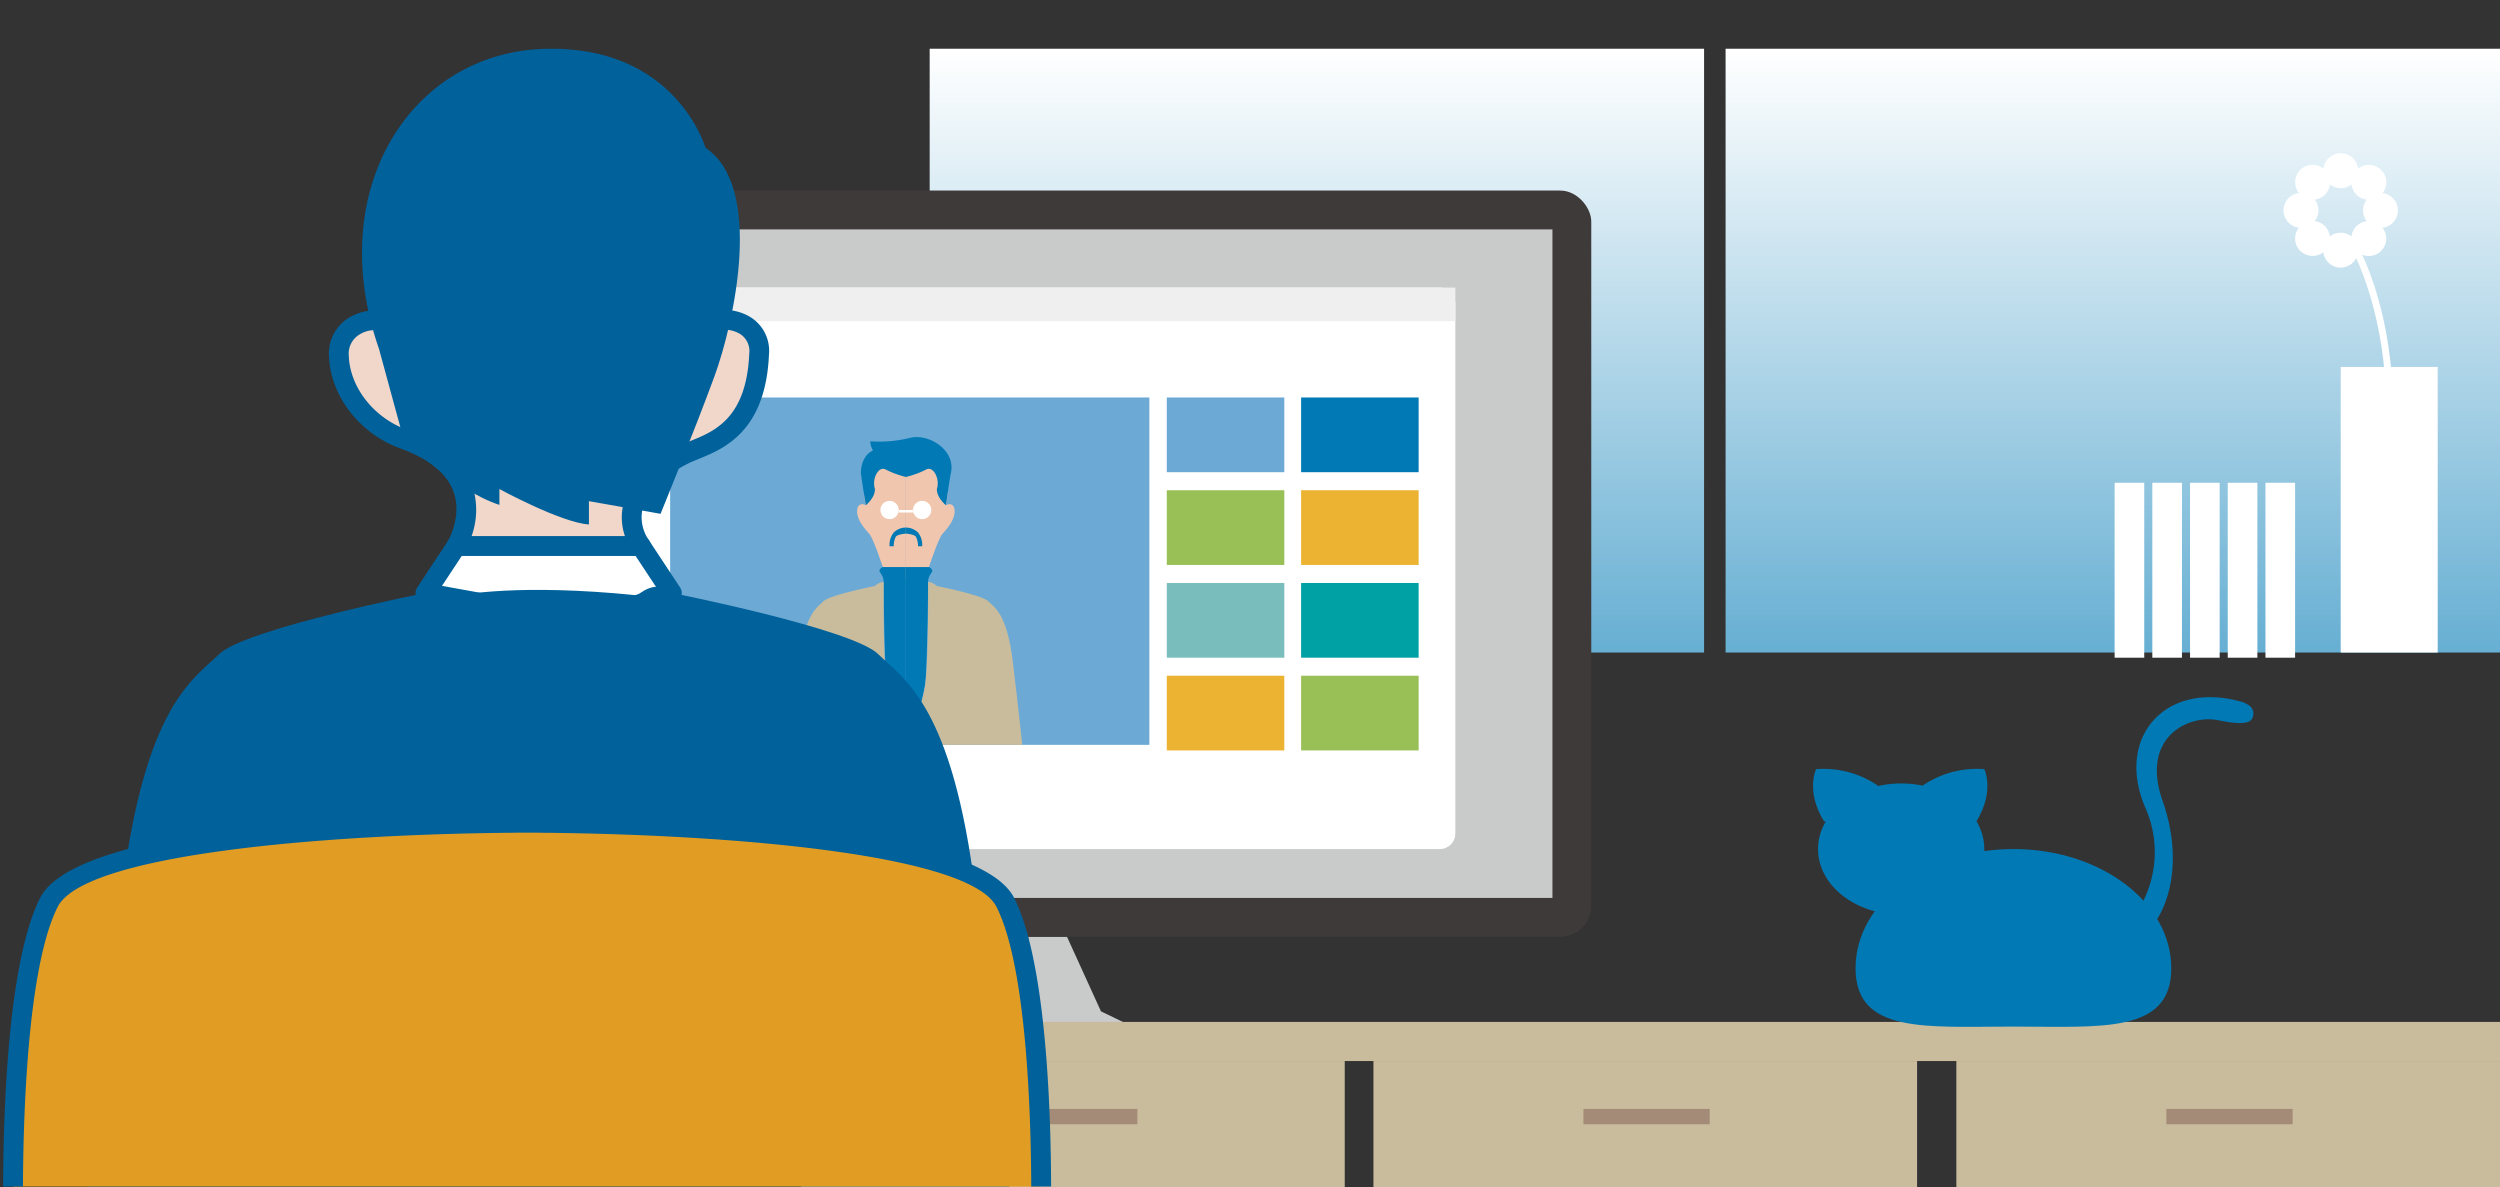
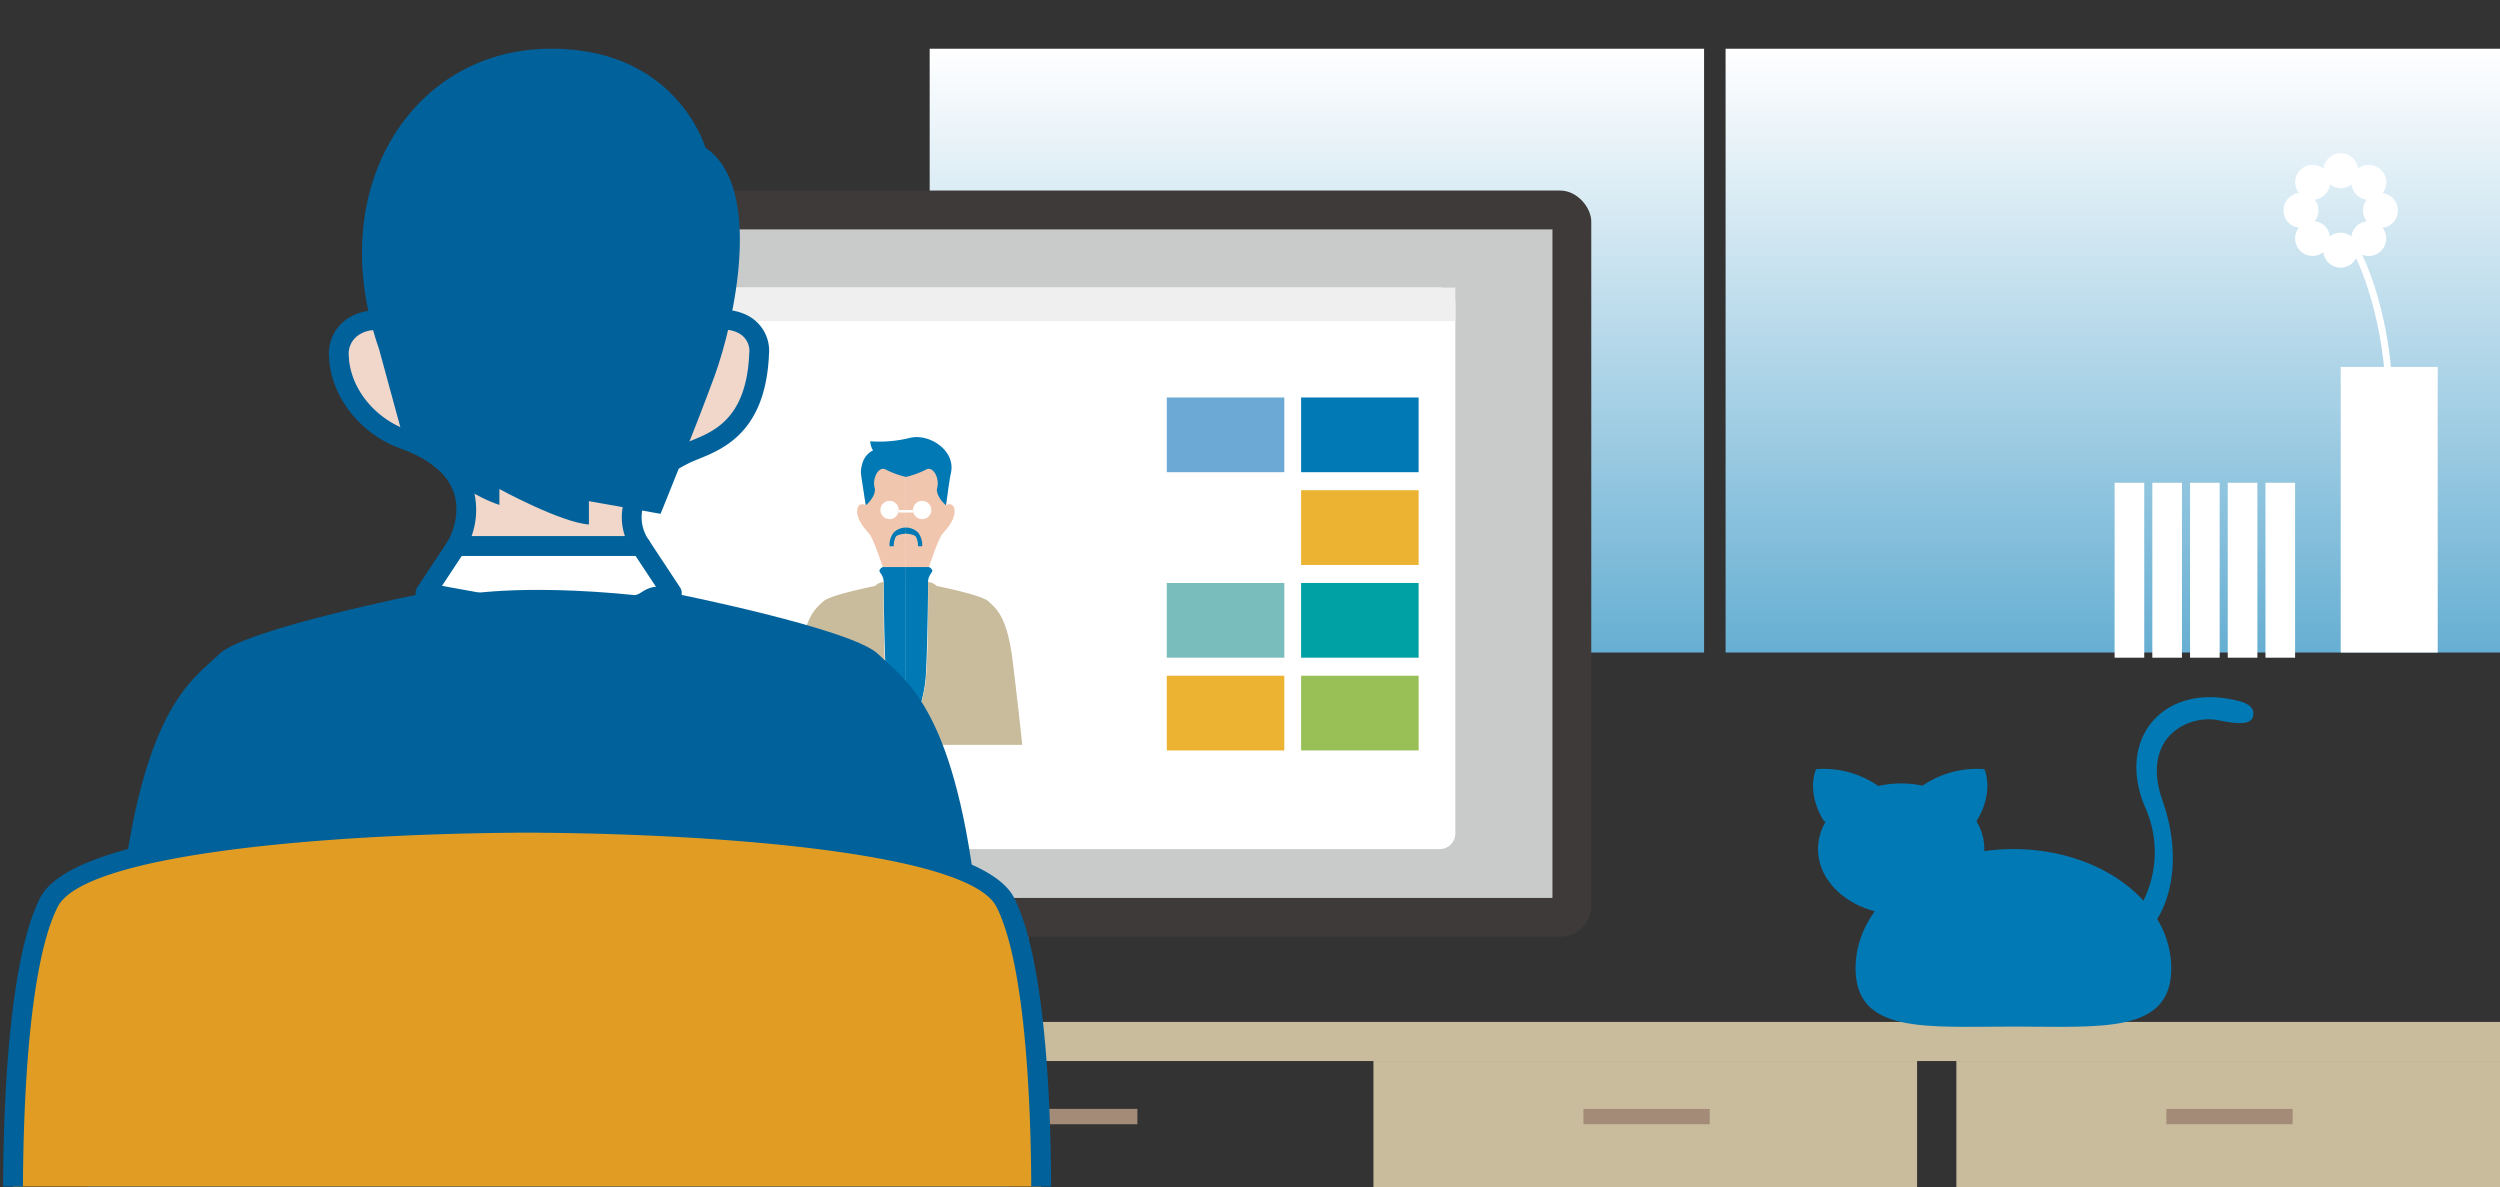
<svg xmlns="http://www.w3.org/2000/svg" width="457.213" height="217.172" viewBox="0 0 457.213 217.172">
  <rect x="0" y="0" width="457.213" height="217.172" fill="#333333" stroke="none" />
  <defs>
    <linearGradient id="linear-gradient" x1="0.5" x2="0.5" y2="1.675" gradientUnits="objectBoundingBox">
      <stop offset="0" stop-color="#fff" />
      <stop offset="1" stop-color="#0079b5" />
    </linearGradient>
    <clipPath id="clip-path">
      <rect id="Rectangle_542" data-name="Rectangle 542" width="201" height="217" transform="translate(-0.141)" fill="#fff" stroke="#707070" stroke-width="1" />
    </clipPath>
  </defs>
  <g id="Group_3019" data-name="Group 3019" transform="translate(-1003 -1215)">
    <g id="Group_147" data-name="Group 147" transform="translate(1027.145 1223.912)">
      <g id="Group_140" data-name="Group 140" transform="translate(141.04 162.405)">
-         <path id="Path_464" data-name="Path 464" d="M2096.519,1736.247l6.219,13.647s5,2.388,6.982,3.411,7.1,5.118-6.6,5.118h-13.678v-22.177Z" transform="translate(-2066.569 -1736.247)" fill="#c9caca" />
        <path id="Path_465" data-name="Path 465" d="M2086.972,1736.247l-6.219,13.647s-5,2.388-6.983,3.411-7.1,5.118,6.6,5.118h13.677v-22.177Z" transform="translate(-2071.176 -1736.247)" fill="#c9caca" />
      </g>
      <path id="Path_598" data-name="Path 598" d="M0,0H141.628V110.426H0Z" transform="translate(145.878)" fill="url(#linear-gradient)" />
      <path id="Path_597" data-name="Path 597" d="M0,0H141.628V110.426H0Z" transform="translate(291.44)" fill="url(#linear-gradient)" />
      <rect id="Rectangle_222" data-name="Rectangle 222" width="433.068" height="7.155" transform="translate(0 177.982)" fill="#c9bc9c" />
      <ellipse id="Ellipse_27" data-name="Ellipse 27" cx="15.205" cy="11.999" rx="15.205" ry="11.999" transform="translate(308.347 134.367)" fill="#0079b5" />
      <path id="Path_466" data-name="Path 466" d="M2220.044,1714.8a17.6,17.6,0,0,1,11.3-3.028s1.948,4.024-1.437,9.517l-7.82,2.082Z" transform="translate(-1892.583 -1580.021)" fill="#0079b5" />
      <path id="Path_467" data-name="Path 467" d="M2215.911,1714.8a17.6,17.6,0,0,0-11.3-3.028s-1.947,4.024,1.438,9.517l7.821,2.082Z" transform="translate(-1896.616 -1580.021)" fill="#0079b5" />
      <path id="Path_468" data-name="Path 468" d="M2268,1745.246c0,12.043-12.926,10.661-28.871,10.661s-28.87,1.381-28.87-10.661,12.926-21.807,28.87-21.807S2268,1733.2,2268,1745.246Z" transform="translate(-1895.051 -1577.073)" fill="#0079b5" />
      <path id="Path_469" data-name="Path 469" d="M2249.832,1743.014a20,20,0,0,0,3.412-21.608c-5.459-12.737,3.639-23.2,17.513-19.332,0,0,2.274.547,2.274,2.094s-.909,2.456-6.368,1.318-14.33,3.064-10.236,14.723.91,21.448-4.094,25.083Z" transform="translate(-1885.069 -1582.668)" fill="#0079b5" />
      <rect id="Rectangle_223" data-name="Rectangle 223" width="17.74" height="52.229" transform="translate(403.935 58.197)" fill="#fff" />
      <g id="Group_141" data-name="Group 141" transform="translate(393.473 19.105)">
        <ellipse id="Ellipse_28" data-name="Ellipse 28" cx="3.194" cy="3.194" rx="3.194" ry="3.194" transform="translate(7.278)" fill="#fff" />
        <ellipse id="Ellipse_29" data-name="Ellipse 29" cx="3.194" cy="3.194" rx="3.194" ry="3.194" transform="translate(2.136 2.122)" fill="#fff" />
        <ellipse id="Ellipse_30" data-name="Ellipse 30" cx="3.194" cy="3.194" rx="3.194" ry="3.194" transform="translate(0 7.258)" fill="#fff" />
        <ellipse id="Ellipse_31" data-name="Ellipse 31" cx="3.194" cy="3.194" rx="3.194" ry="3.194" transform="translate(2.121 12.4)" fill="#fff" />
        <ellipse id="Ellipse_32" data-name="Ellipse 32" cx="3.194" cy="3.194" rx="3.194" ry="3.194" transform="translate(7.258 14.536)" fill="#fff" />
        <ellipse id="Ellipse_33" data-name="Ellipse 33" cx="3.194" cy="3.194" rx="3.194" ry="3.194" transform="translate(12.4 12.414)" fill="#fff" />
        <ellipse id="Ellipse_34" data-name="Ellipse 34" cx="3.194" cy="3.194" rx="3.194" ry="3.194" transform="translate(14.536 7.278)" fill="#fff" />
        <ellipse id="Ellipse_35" data-name="Ellipse 35" cx="3.194" cy="3.194" rx="3.194" ry="3.194" transform="translate(12.414 2.136)" fill="#fff" />
      </g>
      <path id="Path_470" data-name="Path 470" d="M2288.889,1661.743c-.667-15.594-5.866-25.2-5.919-25.3l1.1-.6c.218.4,5.392,9.964,6.073,25.848Z" transform="translate(-1876.71 -1599.17)" fill="#fff" />
      <rect id="Rectangle_224" data-name="Rectangle 224" width="5.419" height="31.994" transform="translate(390.175 79.377)" fill="#fff" />
      <rect id="Rectangle_225" data-name="Rectangle 225" width="5.419" height="31.994" transform="translate(383.278 79.377)" fill="#fff" />
      <rect id="Rectangle_226" data-name="Rectangle 226" width="5.419" height="31.994" transform="translate(376.381 79.377)" fill="#fff" />
      <rect id="Rectangle_227" data-name="Rectangle 227" width="5.419" height="31.994" transform="translate(369.484 79.377)" fill="#fff" />
      <rect id="Rectangle_228" data-name="Rectangle 228" width="5.419" height="31.994" transform="translate(362.587 79.377)" fill="#fff" />
-       <rect id="Rectangle_229" data-name="Rectangle 229" width="99.424" height="23.122" transform="translate(122.363 185.137)" fill="#c9bc9c" />
      <rect id="Rectangle_230" data-name="Rectangle 230" width="23.101" height="2.811" transform="translate(160.766 193.887)" fill="#a48b78" />
      <rect id="Rectangle_231" data-name="Rectangle 231" width="99.424" height="23.122" transform="translate(227.037 185.137)" fill="#c9bc9c" />
      <rect id="Rectangle_232" data-name="Rectangle 232" width="23.101" height="2.811" transform="translate(265.44 193.887)" fill="#a48b78" />
      <rect id="Rectangle_233" data-name="Rectangle 233" width="99.424" height="23.122" transform="translate(333.644 185.137)" fill="#c9bc9c" />
      <rect id="Rectangle_234" data-name="Rectangle 234" width="23.101" height="2.811" transform="translate(372.047 193.887)" fill="#a48b78" />
      <g id="Group_146" data-name="Group 146" transform="translate(60.952 25.94)">
        <rect id="Rectangle_235" data-name="Rectangle 235" width="205.922" height="136.465" rx="5.669" fill="#3e3a39" />
        <rect id="Rectangle_236" data-name="Rectangle 236" width="122.267" height="191.725" rx="0.011" transform="translate(198.823 7.099) rotate(90)" fill="#c9caca" />
        <rect id="Rectangle_237" data-name="Rectangle 237" width="156.274" height="102.69" rx="2.835" transform="translate(24.788 17.74)" fill="#fff" />
        <rect id="Rectangle_238" data-name="Rectangle 238" width="156.274" height="6.141" transform="translate(24.788 17.74)" fill="#efefef" />
        <ellipse id="Ellipse_44" data-name="Ellipse 44" cx="1.109" cy="1.109" rx="1.109" ry="1.109" transform="translate(26.942 19.702)" fill="#e60012" />
        <ellipse id="Ellipse_45" data-name="Ellipse 45" cx="1.109" cy="1.109" rx="1.109" ry="1.109" transform="translate(31.548 19.702)" fill="#fff100" />
        <ellipse id="Ellipse_46" data-name="Ellipse 46" cx="1.109" cy="1.109" rx="1.109" ry="1.109" transform="translate(36.154 19.702)" fill="#094" />
-         <rect id="Rectangle_239" data-name="Rectangle 239" width="87.647" height="63.526" transform="translate(37.461 37.843)" fill="#6caad5" />
        <g id="Group_144" data-name="Group 144" transform="translate(59.288 45.087)">
          <path id="Path_471" data-name="Path 471" d="M2075.78,1686.815s1.711-5.166,2.421-6,2.206-2.387,2.276-4.052-1.12-1.593-1.581-1.245c0,0,2.694-11.34-7.333-11.34v24.875Z" transform="translate(-2050.278 -1663.049)" fill="#f0c6ae" />
          <path id="Path_472" data-name="Path 472" d="M2071.563,1682.255h4.218a1.145,1.145,0,0,1,.607.576c.128.385-.765.9-.76,2.148s-.1,11.7-.407,17-2.654,10.286-3.656,11.537Z" transform="translate(-2050.278 -1658.489)" fill="#0079b5" />
          <path id="Path_473" data-name="Path 473" d="M2075.626,1684.43a2.629,2.629,0,0,1,1.574.736s8.255,1.64,9.438,2.8,3.406,2.345,4.458,10.916,1.752,15.343,1.752,15.343h-21.286v-1.252a27.489,27.489,0,0,0,3.543-9.694C2075.745,1698.221,2075.626,1684.43,2075.626,1684.43Z" transform="translate(-2050.278 -1657.94)" fill="#c9bc9c" />
          <ellipse id="Ellipse_47" data-name="Ellipse 47" cx="1.676" cy="1.676" rx="1.676" ry="1.676" transform="translate(22.587 11.657)" fill="#fff" />
          <rect id="Rectangle_240" data-name="Rectangle 240" width="1.302" height="0.464" transform="translate(21.285 13.333)" fill="#fff" />
          <path id="Path_474" data-name="Path 474" d="M2071.563,1677.6s1.453.085,1.836.555a3.75,3.75,0,0,1,.385,1.75h.759a3.633,3.633,0,0,0-.759-2.518,3.213,3.213,0,0,0-2.22-.9Z" transform="translate(-2050.278 -1659.943)" fill="#0079b5" />
          <path id="Path_475" data-name="Path 475" d="M2069.143,1686.815s-1.71-5.166-2.422-6-2.207-2.387-2.275-4.052,1.121-1.593,1.582-1.245c0,0-2.695-11.34,7.332-11.34v24.875Z" transform="translate(-2052.074 -1663.049)" fill="#f0c6ae" />
          <path id="Path_476" data-name="Path 476" d="M2072.537,1682.255h-4.216a1.14,1.14,0,0,0-.606.576c-.129.385.763.9.76,2.148s.1,11.7.407,17,2.654,10.286,3.655,11.537Z" transform="translate(-2051.252 -1658.489)" fill="#0079b5" />
          <path id="Path_477" data-name="Path 477" d="M2071.789,1684.43a2.632,2.632,0,0,0-1.576.736s-8.253,1.64-9.438,2.8-3.405,2.345-4.458,10.916-1.751,15.343-1.751,15.343h21.285v-1.252a27.494,27.494,0,0,1-3.543-9.694C2071.668,1698.221,2071.789,1684.43,2071.789,1684.43Z" transform="translate(-2054.566 -1657.94)" fill="#c9bc9c" />
          <ellipse id="Ellipse_48" data-name="Ellipse 48" cx="1.676" cy="1.676" rx="1.676" ry="1.676" transform="translate(16.629 11.657)" fill="#fff" />
          <rect id="Rectangle_241" data-name="Rectangle 241" width="1.302" height="0.464" transform="translate(21.285 13.798) rotate(-180)" fill="#fff" />
          <path id="Path_478" data-name="Path 478" d="M2072.164,1677.6s-1.451.085-1.836.555a3.754,3.754,0,0,0-.384,1.75h-.759a3.638,3.638,0,0,1,.759-2.518,3.212,3.212,0,0,1,2.22-.9Z" transform="translate(-2050.88 -1659.943)" fill="#0079b5" />
          <path id="Path_479" data-name="Path 479" d="M2081.46,1669.845c-.27,1.215-.9,5.9-.9,5.9-1.886-1.651-1.656-3.022-1.656-3.022.6-1.877-.725-4.266-2-3.5a16.772,16.772,0,0,1-3.672,1.342h0a16.729,16.729,0,0,1-3.67-1.342c-1.281-.768-2.6,1.622-2.006,3.5,0,0,.23,1.371-1.655,3.022,0,0-.777-4.666-.9-5.9,0,0-.127-3.029,2.22-4.138a3.385,3.385,0,0,1-.512-1.665,23.244,23.244,0,0,0,7.179-.6C2077.32,1662.506,2082.4,1665.62,2081.46,1669.845Z" transform="translate(-2051.938 -1663.277)" fill="#0079b5" />
        </g>
        <rect id="Rectangle_242" data-name="Rectangle 242" width="21.493" height="13.664" transform="translate(128.292 37.843)" fill="#6caad5" />
        <rect id="Rectangle_243" data-name="Rectangle 243" width="21.493" height="13.664" transform="translate(152.856 37.843)" fill="#0079b5" />
-         <rect id="Rectangle_244" data-name="Rectangle 244" width="21.493" height="13.664" transform="translate(128.292 54.805)" fill="#98c057" />
        <rect id="Rectangle_245" data-name="Rectangle 245" width="21.493" height="13.664" transform="translate(152.856 54.805)" fill="#ebb331" />
        <rect id="Rectangle_246" data-name="Rectangle 246" width="21.493" height="13.664" transform="translate(128.292 71.766)" fill="#79bebc" />
        <rect id="Rectangle_247" data-name="Rectangle 247" width="21.493" height="13.664" transform="translate(152.856 71.766)" fill="#00a1a5" />
        <rect id="Rectangle_248" data-name="Rectangle 248" width="21.493" height="13.664" transform="translate(128.292 88.727)" fill="#ebb331" />
        <rect id="Rectangle_249" data-name="Rectangle 249" width="21.493" height="13.664" transform="translate(152.856 88.727)" fill="#98c057" />
      </g>
    </g>
    <g id="Mask_Group_10" data-name="Mask Group 10" transform="translate(1003.141 1215)" clip-path="url(#clip-path)">
      <g id="Group_2964" data-name="Group 2964" transform="translate(0.43 8.912)">
        <g id="Group_2961" data-name="Group 2961" transform="translate(75.433 89.122)">
          <path id="Path_3611" data-name="Path 3611" d="M1021.117,1540.216l5.676,8.6-15.422,5.359-29.638-5.359,5.676-8.6Z" transform="translate(-979.925 -1538.408)" fill="#fff" />
          <path id="Path_3612" data-name="Path 3612" d="M1011.763,1556.369a1.812,1.812,0,0,1-.322-.028l-29.639-5.358a1.807,1.807,0,0,1-1.187-2.776l5.675-8.6a1.809,1.809,0,0,1,1.51-.813h33.707a1.805,1.805,0,0,1,1.509.813l5.677,8.6a1.806,1.806,0,0,1-.915,2.7l-15.422,5.358A1.782,1.782,0,0,1,1011.763,1556.369Zm-26.619-8.458,26.474,4.786,12.776-4.439-3.858-5.843H988.773Z" transform="translate(-980.316 -1538.799)" fill="#00619b" />
        </g>
        <g id="Group_2962" data-name="Group 2962" transform="translate(59.602 3.093)">
          <path id="Path_3613" data-name="Path 3613" d="M1036.994,1518.129s10.77-45.323-29.3-45.323h0c-40.074,0-29.3,45.323-29.3,45.323-1.843-1.392-9.327-.556-9.05,6.1s5.389,12.748,11.823,15.069c17.649,6.372,9.677,19.537,9.677,19.537h33.707s-7.106-9.2,7.983-16.748c3.911-1.958,13-3.3,13.649-18.324C1046.462,1517.11,1038.837,1516.737,1036.994,1518.129Z" transform="translate(-967.521 -1470.998)" fill="#f1d6ca" />
          <path id="Path_3614" data-name="Path 3614" d="M1024.934,1561.035H991.227a1.808,1.808,0,0,1-1.547-2.745c.023-.038,2.611-4.468,1.006-8.951-1.207-3.375-4.488-6.049-9.75-7.95-7.362-2.658-12.715-9.523-13.015-16.7a7.639,7.639,0,0,1,4.148-7.486,9.611,9.611,0,0,1,4.409-1.058c-1.075-6.556-2.655-23.1,6.147-34.241,5.516-6.981,14.08-10.52,25.455-10.52s19.939,3.539,25.455,10.52c8.765,11.092,7.235,27.55,6.16,34.159a9.51,9.51,0,0,1,4.786,1.03,7.254,7.254,0,0,1,3.891,7.135c-.611,14.127-8.311,17.249-12.911,19.114-.647.262-1.237.5-1.735.747-4.9,2.452-7.748,5.255-8.475,8.333a7.306,7.306,0,0,0,1.123,5.7,1.814,1.814,0,0,1-1.44,2.9Zm-30.946-3.617h28.041a10.569,10.569,0,0,1-.315-5.749c.96-4.2,4.457-7.837,10.393-10.808.6-.3,1.278-.576,2-.865,4.282-1.737,10.146-4.113,10.656-15.919a3.682,3.682,0,0,0-1.879-3.733,5.579,5.579,0,0,0-4.409-.378,1.851,1.851,0,0,1-2.076.029,1.8,1.8,0,0,1-.77-1.891c.05-.213,4.931-21.49-4.936-33.963-4.795-6.062-12.4-9.135-22.609-9.135s-17.813,3.073-22.611,9.135c-9.868,12.473-4.985,33.75-4.935,33.963a1.808,1.808,0,0,1-2.85,1.859,5.206,5.206,0,0,0-4.1.535,4.1,4.1,0,0,0-2.055,4.044c.24,5.744,4.611,11.274,10.63,13.445,6.347,2.292,10.365,5.716,11.943,10.177A14.218,14.218,0,0,1,993.989,1557.418Z" transform="translate(-967.912 -1471.389)" fill="#00619b" />
        </g>
        <path id="Path_3615" data-name="Path 3615" d="M1095.866,1602.008c-4.206-34.25-13.081-39-17.815-43.627s-37.723-11.183-37.723-11.183c-2.886-2.8-6.293.444-6.293.444-21.993-2.25-32.476,0-32.476,0s-3.406-3.245-6.292-.444c0,0-32.99,6.558-37.723,11.183s-13.609,9.378-17.816,43.627-7,61.318-7,61.318h170.135S1100.074,1636.258,1095.866,1602.008Z" transform="translate(-918.027 -1447.672)" fill="#00619b" />
        <path id="Path_3616" data-name="Path 3616" d="M980.243,1540.358s9.166,9.3,17.522,12.032v-2.9s11.256,6.14,16.372,6.48v-4.262l13.1,2.314s6.274-15.359,9.866-25.168,9.093-34.62-1.651-41.783c0,0-5.458-18.93-29.676-18.078s-40.21,25.737-30.016,54.915Z" transform="translate(-907.003 -1468.965)" fill="#00619b" />
        <g id="Group_2963" data-name="Group 2963" transform="translate(0 139.752)">
          <path id="Path_3617" data-name="Path 3617" d="M1104.1,1594.446c-6.583-12.994-67.93-14.406-85.2-14.545v-.01s-.808-.006-2.254,0-2.254,0-2.254,0v.01c-17.268.139-78.617,1.551-85.2,14.545-7.671,15.142-6.5,59.536-6.5,59.536h187.9S1111.771,1609.588,1104.1,1594.446Z" transform="translate(-920.816 -1578.079)" fill="#e19d23" />
          <path id="Path_3618" data-name="Path 3618" d="M1110.99,1656.181H923.09a1.809,1.809,0,0,1-1.808-1.761c-.048-1.83-1.1-45.026,6.691-60.4,6.793-13.409,62.655-15.332,86.6-15.533.066-.008.135-.011.2-.013,0,0,.814-.006,2.27,0s2.26,0,2.26,0c.069,0,.138.005.206.013,23.942.2,79.8,2.124,86.6,15.533,7.787,15.375,6.74,58.57,6.691,60.4A1.808,1.808,0,0,1,1110.99,1656.181Zm-186.125-3.617h184.348c.114-8.348.194-44.024-6.334-56.909h0c-4.837-9.55-48.058-13.27-83.6-13.555a1.934,1.934,0,0,1-.2-.011c-.32,0-1.02,0-2.038,0s-1.728,0-2.049,0a1.933,1.933,0,0,1-.2.011c-35.542.285-78.764,4-83.6,13.555C924.669,1608.544,924.752,1644.218,924.865,1652.564Z" transform="translate(-921.209 -1578.47)" fill="#00619b" />
        </g>
      </g>
    </g>
  </g>
</svg>